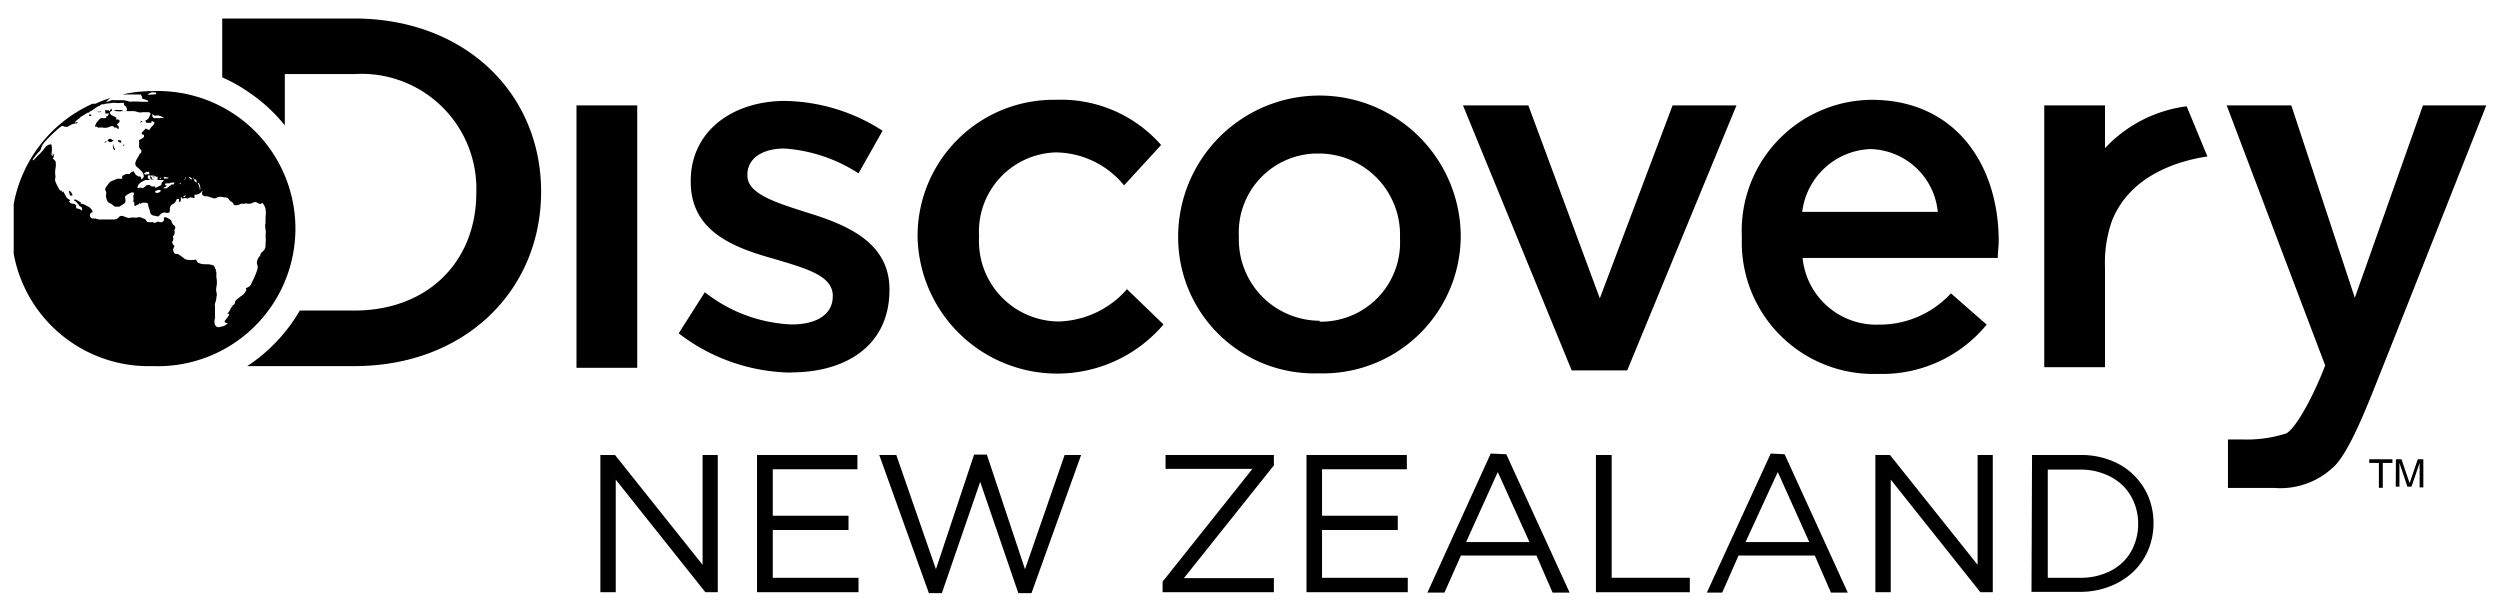
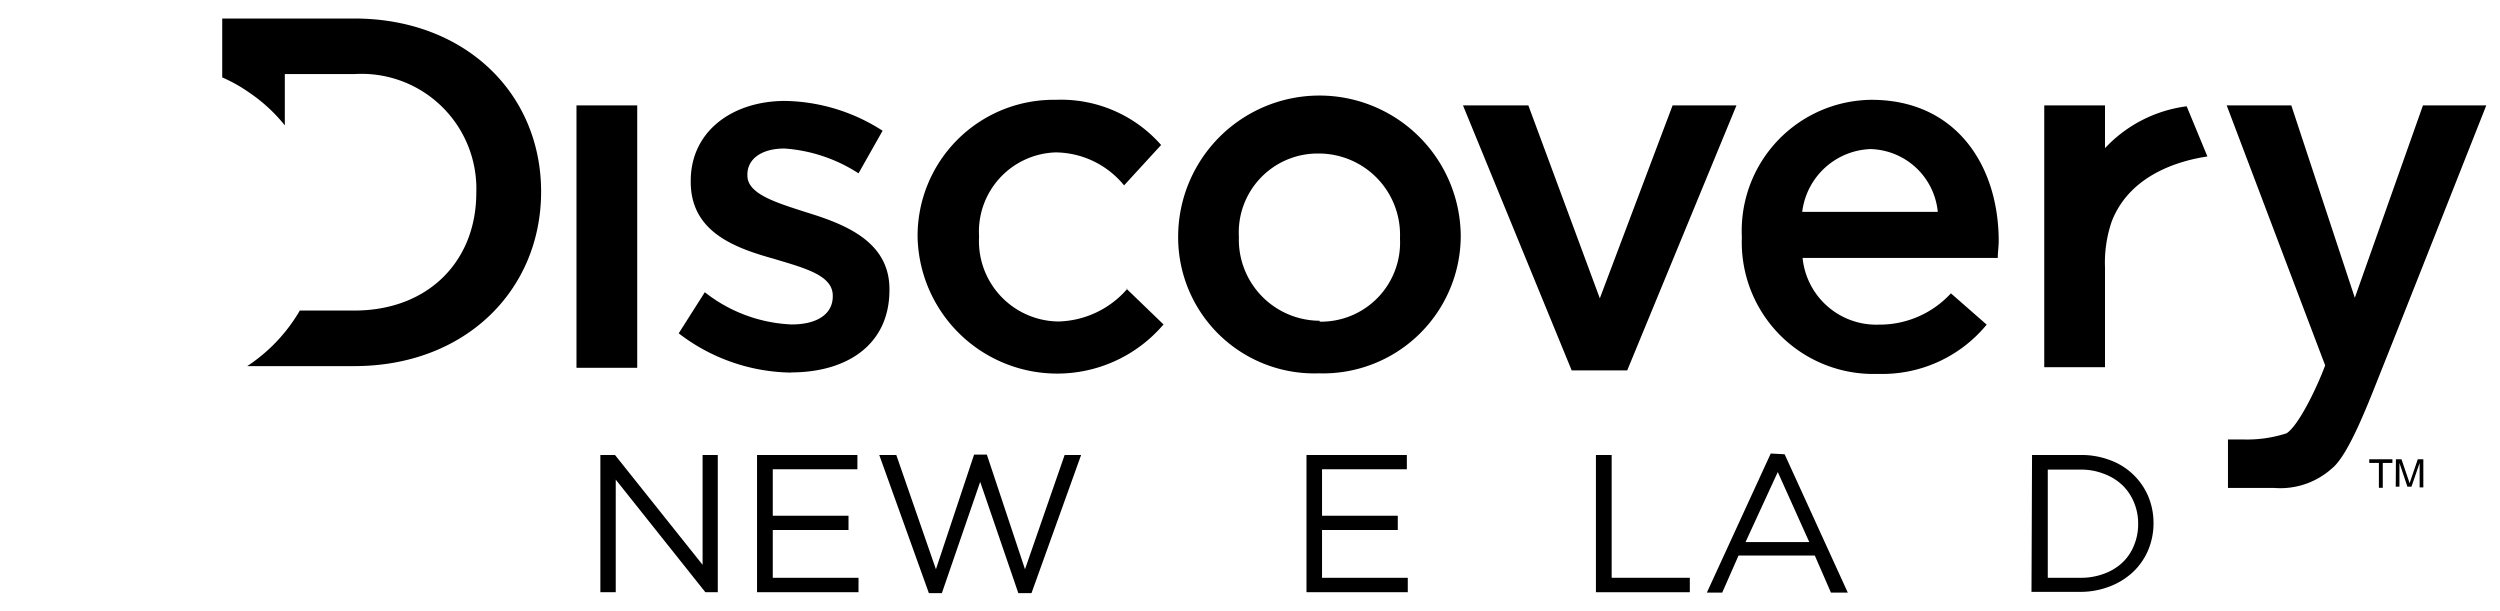
<svg xmlns="http://www.w3.org/2000/svg" viewBox="0 0 135 33">
  <clipPath id="a">
    <path d="m.74.97h133.51v31.06h-133.51z" />
  </clipPath>
  <g clip-path="url(#a)">
    <path d="m129.19 24.8v.2h-.52v1.34h-.21v-1.34h-.52v-.2zm.19 0h.3l.44 1.29.44-1.29h.3v1.52h-.2v-1.32l-.44 1.28h-.22l-.43-1.28v.21.17.9h-.2z" />
    <path d="m120.23 5.69h3.5l3.43 10.39 3.68-10.39h3.42s-4.92 12.45-5.61 14.17-1.79 4.68-2.72 5.43a4.16 4.16 0 0 1 -3.1 1.06c-1.55 0-2.52 0-2.52 0v-2.62h.79a6.93 6.93 0 0 0 2.37-.33c.6-.37 1.56-2.26 2.09-3.67-.43-1.12-5.33-14.07-5.33-14.07m-2.15.08 1.12 2.71c-1.42.21-4.18.94-5.17 3.52a6.84 6.84 0 0 0 -.36 2.47v5.39h-3.28v-14.14h3.28v2.31a7.31 7.31 0 0 1 4.41-2.26m-16.66 14.45a7.29 7.29 0 0 0 5.86-2.66l-1.93-1.69a5.23 5.23 0 0 1 -3.88 1.69 4 4 0 0 1 -4.13-3.6h10.54c0-.32.05-.62.05-.91 0-4.08-2.3-7.63-6.87-7.63a7.07 7.07 0 0 0 -7 7.39v.05a7.11 7.11 0 0 0 7.36 7.36m-4.1-8.75a3.86 3.86 0 0 1 3.68-3.39 3.75 3.75 0 0 1 3.64 3.39zm-7-5.75h3.45l-5.9 14.31h-3l-5.87-14.31h3.53l3.86 10.42zm-19.11 14.47a7.44 7.44 0 0 0 7.67-7.37 7.63 7.63 0 0 0 -15.26 0v.06a7.35 7.35 0 0 0 7.59 7.31m.05-2.84a4.38 4.38 0 0 1 -4.36-4.53 4.26 4.26 0 0 1 4.31-4.5 4.39 4.39 0 0 1 4.39 4.55v.06a4.27 4.27 0 0 1 -4.34 4.47m-10.43-1.78 2 1.93a7.54 7.54 0 0 1 -13.28-4.7 7.35 7.35 0 0 1 7.45-7.43 7.19 7.19 0 0 1 5.7 2.44l-2 2.18a4.82 4.82 0 0 0 -3.7-1.78 4.28 4.28 0 0 0 -4.13 4.54 4.34 4.34 0 0 0 4.29 4.59 5.08 5.08 0 0 0 3.72-1.77m-18.16 4.52c3 0 5.31-1.48 5.31-4.45v-.05c0-2.55-2.36-3.49-4.44-4.13-1.68-.54-3.23-1-3.23-2v-.06c0-.81.73-1.4 2-1.4a8.42 8.42 0 0 1 4 1.34l1.3-2.3a10 10 0 0 0 -5.26-1.61c-2.85 0-5.1 1.64-5.1 4.31v.06c0 2.7 2.36 3.56 4.47 4.15 1.69.51 3.2.89 3.2 2v.03c0 .94-.81 1.52-2.22 1.52a8.1 8.1 0 0 1 -4.69-1.74l-1.41 2.22a10.16 10.16 0 0 0 6.07 2.12m-11.59-14.43h3.28v14.17h-3.28zm-12-4.69h-7.13v3.18a8.18 8.18 0 0 1 1.46.82 8.73 8.73 0 0 1 1.92 1.77v-2.77h3.75a6.2 6.2 0 0 1 6.59 6.41c0 3.7-2.6 6.36-6.59 6.36h-2.94a9 9 0 0 1 -2.84 3h5.78c6 0 10.09-4.1 10.09-9.42s-4.12-9.35-10.09-9.35" />
  </g>
  <path d="m37.94 24.57v5.93l-4.73-5.93h-.79v7.41h.83v-6.08l4.84 6.08h.67v-7.41z" />
  <path d="m40.88 24.57v7.41h5.48v-.78h-4.63v-2.58h4.09v-.77h-4.09v-2.51h4.57v-.77z" />
  <path d="m52.6 24.55-2.06 6.19-2.14-6.17h-.92l2.68 7.46h.7l2.07-6.01 2.06 6.01h.71l2.68-7.46h-.89l-2.14 6.17-2.06-6.19z" />
-   <path d="m62.94 24.57v.75h4.69l-4.85 6.09v.57h6.01v-.76h-4.86l4.86-6.09v-.56z" />
  <path d="m70.55 24.57v7.41h5.47v-.78h-4.63v-2.58h4.09v-.77h-4.09v-2.51h4.58v-.77z" />
-   <path d="m80.88 25.49 1.71 3.78h-3.42zm-.38-1-3.42 7.51h.92l.89-2h4.08l.87 2h.92l-3.42-7.47z" />
  <path d="m86.18 24.57v7.41h5.07v-.78h-4.22v-6.63z" />
  <path d="m96 25.49 1.7 3.78h-3.44zm-.38-1-3.45 7.51h.83l.88-2h4.12l.87 2h.91l-3.41-7.47z" />
-   <path d="m106.79 24.57v5.93l-4.73-5.93h-.79v7.41h.83v-6.08l4.84 6.08h.67v-7.41z" />
  <g clip-path="url(#a)">
    <path d="m112.34 31.2a3.51 3.51 0 0 0 1.28-.22 2.86 2.86 0 0 0 1-.61 2.58 2.58 0 0 0 .62-.93 2.94 2.94 0 0 0 .22-1.15 2.94 2.94 0 0 0 -.22-1.15 2.76 2.76 0 0 0 -.62-.93 2.88 2.88 0 0 0 -1-.62 3.31 3.31 0 0 0 -1.28-.23h-1.76v5.84zm-2.61-6.63h2.61a4.35 4.35 0 0 1 1.61.28 3.56 3.56 0 0 1 2.05 1.94 3.73 3.73 0 0 1 .29 1.46 3.73 3.73 0 0 1 -.29 1.46 3.48 3.48 0 0 1 -.82 1.18 3.83 3.83 0 0 1 -1.26.78 4.35 4.35 0 0 1 -1.61.29h-2.61z" />
-     <path d="m5.73 6.38c-.07 0-.14 0-.21 0a.18.18 0 0 0 -.17.08l-.16.2c0 .06-.08.11-.05.18h.09l.08.06a.58.58 0 0 1 .29 0 .7.7 0 0 0 .4-.09h.11l.07.08s.11 0 .13 0 0 .08.1.07a.21.21 0 0 0 0-.08.17.17 0 0 0 0-.05l-.1-.11.1-.09a.1.1 0 0 0 0-.17.3.3 0 0 0 -.13 0s0-.1 0-.11-.23-.11-.28-.15a.21.21 0 0 1 -.07-.14l.07-.06c.06 0 .06-.07 0-.13l-.09.13-.09-.07c0 .08-.09 0-.14 0a.29.29 0 0 1 0 .1.26.26 0 0 1 0 .1h.21l-.09.15s0 0-.06 0m.43.23s0 0 .06 0h.07s-.06 0-.09 0 0 0 0-.07m-.21-.18s0 0 0 0m-.35-.84s0 0 .06 0h-.09m.56 2.58a.32.32 0 0 1 -.06-.18s0 0 0-.05a.33.33 0 0 0 .06.35s.06-.07 0-.12m-.18-.49a.11.11 0 0 0 -.11 0 .12.12 0 0 0 -.07.14s0-.06.07 0 .16 0 .24-.06zm2.36 2.07a.13.13 0 0 0 -.13-.05s.07.06.13.05m-3-4.06h.07-.08zm.7-.26h.1-.16m2.25-.34a7.43 7.43 0 0 0 -1.64.18h.09.35.54s0 0 0 0 .11.12.08.22l.33.11v.06s0 0 0 0a3.41 3.41 0 0 1 -.46 0 4.38 4.38 0 0 0 -.51 0h-.03a1.29 1.29 0 0 0 -.39-.08h-.46a.34.34 0 0 0 -.14 0 .57.57 0 0 1 -.38.08.1.1 0 0 0 0 .12l.5-.06h.07a1.16 1.16 0 0 0 .37 0c.12 0 .13 0 .13.13a.27.27 0 0 1 .15.32h-.13-.12a1.31 1.31 0 0 1 -.34 0 .17.17 0 0 0 -.15 0s0 0 0 0a.35.35 0 0 1 .26-.06h.18l.11.06a.14.14 0 0 0 .09 0 .08.08 0 0 0 .09-.09v.09a0 0 0 0 1 0 0h.16.26l.22.06a.38.38 0 0 0 .21 0h.35l.24.14.1.06c.15-.07.27 0 .4.06s0 .06 0 .06a.11.11 0 0 0 -.12 0s-.05 0-.07 0-.11 0-.17 0h-.1a.14.14 0 0 1 -.09-.13.31.31 0 0 0 -.09-.18.91.91 0 0 1 -.14.35l-.11.08s0 0 .05 0 0 0 0 0h-.1s0 0 0 0l.06.13h.28v-.1l.15.06a.18.18 0 0 1 -.06.17.88.88 0 0 0 -.19.24.06.06 0 0 1 -.08 0l-.13-.06-.19.2a.08.08 0 0 0 0 .12c.08 0 .08 0 .1.09s-.17.15-.27.22a2.44 2.44 0 0 1 0 .27.25.25 0 0 0 .11.25.09.09 0 0 1 0 .11.25.25 0 0 1 0 .07c-.09 0-.11.14-.16.21a1 1 0 0 0 -.14.27.24.24 0 0 0 .09.28c.09.06.15.15.24.22a.41.41 0 0 1 .11.24.07.07 0 0 1 0 .06.27.27 0 0 1 -.14.14c0-.05 0-.07 0-.11l-.06-.05h-.07a.41.41 0 0 1 -.26-.28l-.15.05-.08.1h-.09a.25.25 0 0 0 -.12 0l-.19.1a.76.76 0 0 0 0 .15h-.11-.15l-.34.14a.2.2 0 0 0 -.09.07c-.07.08-.13.17-.19.25a.18.18 0 0 0 0 .22.27.27 0 0 1 0 .2.73.73 0 0 0 .09.35.34.34 0 0 0 .19.12 1.66 1.66 0 0 0 .21.16h.07.17l.24-.16a.18.18 0 0 0 .08-.21s0-.05 0-.08a.12.12 0 0 1 0-.12 1.17 1.17 0 0 1 .34-.2s.08 0 .09 0 .06.11 0 .17a.06.06 0 0 0 0 .06.53.53 0 0 1 0 .22c0 .05 0 .06.06.09a.58.58 0 0 0 0 .19c.09 0 .13-.07.21-.08s0-.08.06-.09v.05h.06a.39.39 0 0 1 .41 0s0 .06 0 .09.09.23.1.36a.23.23 0 0 0 .2.19 2.21 2.21 0 0 0 .25.05 1.14 1.14 0 0 0 .11-.11.29.29 0 0 1 .34-.08h.08a.13.13 0 0 0 .09-.1.45.45 0 0 0 0-.11.29.29 0 0 1 .21-.29.51.51 0 0 0 .13-.16s0-.07.06-.09a.13.13 0 0 1 .09 0 .06.06 0 0 1 0 .08.64.64 0 0 0 0 .07c.06 0 .08 0 .1-.07s0-.12 0-.18.06.06.12.08a.22.22 0 0 1 .24 0l.09-.05a.27.27 0 0 1 .2 0 .08.08 0 0 0 .09 0 .1.1 0 0 0 0-.09.06.06 0 0 1 .06-.08.39.39 0 0 0 .35-.2c.06 0 0 .06 0 .09a.36.36 0 0 1 0 .11l.12.09h.12a.34.34 0 0 1 .2.06h.07a.26.26 0 0 0 .31 0 .5.5 0 0 1 .36 0h.11a.23.23 0 0 1 .17.12s.06.08.1.1a.26.26 0 0 1 .16.19.46.46 0 0 0 .37-.07h.2a.21.21 0 0 1 .17 0h.13a.38.38 0 0 0 .15-.05.23.23 0 0 1 .25 0c.09.05.17.11.26 0a.67.67 0 0 1 .18.34 1.41 1.41 0 0 1 0 .41v.2.13a.69.69 0 0 0 0 .35 1.32 1.32 0 0 1 0 .34 2.15 2.15 0 0 1 0 .43s0 .09 0 .14a.43.43 0 0 1 -.15.29.42.42 0 0 0 -.14.18.05.05 0 0 1 0 .05.54.54 0 0 0 -.16.26.34.34 0 0 0 0 .22.39.39 0 0 1 0 .28 3.56 3.56 0 0 1 -.24.58l-.11.23a.3.3 0 0 1 -.13.12l-.14.07s0 0 0 0 .06.09 0 .15a.66.66 0 0 1 -.27.28l-.21.17a.23.23 0 0 0 -.1.14c0 .11-.07.16-.16.2s-.06 0-.07 0 0 0 .06 0 .06 0 0 .06l-.05.06a.79.79 0 0 1 -.2.31h.08a.09.09 0 0 1 0 .11l-.23.3a.47.47 0 0 1 .06.09h.12s0 0 0 0a.48.48 0 0 1 -.23.17l-.21.05a.2.2 0 0 1 -.25-.13.5.5 0 0 1 0-.34.36.36 0 0 0 0-.1c0-.12 0-.24 0-.37s0-.07 0-.1v-.11a.17.17 0 0 1 0-.12 1.17 1.17 0 0 0 .08-.36.41.41 0 0 0 0-.24.67.67 0 0 1 0-.31 1.29 1.29 0 0 0 0-.48.85.85 0 0 1 0-.22.89.89 0 0 0 -.15-.44 1.05 1.05 0 0 0 -.43-.07.88.88 0 0 1 -.36-.06.19.19 0 0 1 -.12-.11.18.18 0 0 0 -.07-.08 1.2 1.2 0 0 1 -.56-.02 3.81 3.81 0 0 0 -.32-.24.21.21 0 0 0 -.15-.05.1.1 0 0 1 -.12-.06s0 0 0 0a.23.23 0 0 1 0-.31s0-.07 0-.09-.07 0-.08-.07-.07-.08 0-.16a.28.28 0 0 0 0-.25.29.29 0 0 0 .1-.26.17.17 0 0 1 0-.12.15.15 0 0 0 0-.19.53.53 0 0 1 -.16-.2c0-.15-.18-.19-.28-.26h-.05-.09a.9.9 0 0 1 0 .09s0 .06 0 .08l-.09.09h-.15a.11.11 0 0 0 -.16 0 .16.16 0 0 1 -.19 0 .14.14 0 0 0 -.09 0h-.11c-.07 0-.13 0-.16-.08a.18.18 0 0 0 -.13-.11l-.14-.06a.28.28 0 0 0 -.22 0h-.19a.27.27 0 0 0 -.13 0 .37.37 0 0 1 -.23 0l-.19-.07a.2.2 0 0 0 -.26.06.33.33 0 0 1 -.27.11h-.44-.11s-.06 0-.08 0a.66.66 0 0 1 -.34-.05h-.12a.15.15 0 0 1 -.05-.34c0-.1-.06-.16-.12-.22a.4.4 0 0 0 -.15-.1 2.06 2.06 0 0 0 -.3-.14.09.09 0 0 1 -.07 0 .16.16 0 0 0 0-.07l-.25-.15h-.11a.13.13 0 0 0 0 .06h.05l.19.2a.23.23 0 0 0 .12.12.16.16 0 0 1 .07.07v.15a.48.48 0 0 0 -.26-.12.06.06 0 0 1 -.06-.06v-.12a.29.29 0 0 0 -.21-.08.3.3 0 0 1 -.19-.14s0 0 .06 0 0 0 0-.06l-.09-.06a.2.2 0 0 1 -.09-.09l-.18-.32s0 0-.07.06a.69.69 0 0 0 0-.1h-.1a4.37 4.37 0 0 1 -.24-.46.36.36 0 0 1 0-.27.06.06 0 0 0 0 0 1.37 1.37 0 0 1 0-.49 1.09 1.09 0 0 0 0-.36l-.15-.16a.2.2 0 0 0 0-.28v.17c-.07-.07-.09-.11-.06-.17a1.37 1.37 0 0 0 0-.4.07.07 0 0 0 -.1-.07.45.45 0 0 0 -.28.2 2.43 2.43 0 0 1 -.3.34c-.1.09-.18.19-.28.29s0 0-.07 0a3.39 3.39 0 0 1 .33-.42.37.37 0 0 0 .13-.21.87.87 0 0 1 .14-.27 6.68 6.68 0 0 1 .64-.65 3.56 3.56 0 0 1 .31-.26.15.15 0 0 1 .13 0 .28.28 0 0 0 .26 0 .84.84 0 0 1 .43-.16s.05 0 .06-.06-.1.06-.15 0 0 0 0 0a1.27 1.27 0 0 1 .25-.21s0 0 0 0a.26.26 0 0 1 .09-.09l.36-.22s0 0 .07 0a.22.22 0 0 1 .06-.07.51.51 0 0 0 .2-.12l.24-.16s0 0 0 0 0 0 .06 0a.22.22 0 0 1 .2-.1s0 0 .06 0a1 1 0 0 1 .37-.35 6.06 6.06 0 0 0 -.84.32s0 0 0 0h-.16a.05.05 0 0 1 0 0 7.41 7.41 0 0 0 3.25 14.17 7.43 7.43 0 1 0 0-14.85m.17.17-.42.03v-.03a.38.38 0 0 1 .37-.09.11.11 0 0 1 .06 0 .13.13 0 0 1 0 .06m-.34 1.6a.05.05 0 0 1 0 0zm1 2.92c0 .05 0 .05-.06.06h-.14c0-.09 0-.1.17-.05m-.23 0h-.11s0 0-.05.06 0 0-.06 0a.05.05 0 0 1 0 0c.05-.07.05-.07.24 0m-.58-.18.15.06a.06.06 0 0 0 .09 0s0 .06 0 .09a.46.46 0 0 1 0 .09.43.43 0 0 1 -.32-.08s0 0 0-.05-.06 0-.08-.09a.11.11 0 0 1 .11 0m-.12.01c0 .07 0 .11.05.16s0 0 0 .05l-.15-.06a.23.23 0 0 1 0-.18h.1m-.2-.19h.1c.06 0 .07 0 .06.13h-.13s-.07.05-.12 0 0-.09.08-.11m.48 1.08c0-.09.12-.1.19-.12a.1.1 0 0 1 .13.05c-.09.09-.18.15-.32.07m.33-.38-.32.15v-.08h-.15a.2.2 0 0 1 -.14-.08h-.15l-.21.16a.06.06 0 0 1 -.07 0 .11.11 0 0 0 -.13 0h-.1a.29.29 0 0 1 .08-.22 1 1 0 0 1 .36-.21h.08s.06 0 .08 0a.74.74 0 0 1 .39 0s.07 0 .11 0h.22.09a.16.16 0 0 1 -.1.12m.09-.22a.06.06 0 0 1 0 0 .47.47 0 0 1 .06-.09v.13m.8.06a.35.35 0 0 0 -.31.24h-.11l-.27.21h-.08s-.09 0-.09 0 0-.05.07-.06.1-.11.1-.11h-.09c0-.06 0-.1.1-.1h.12a.59.59 0 0 1 .45 0s.06.05 0 .1m.17-.05a.1.1 0 0 1 -.06-.05s0 0 0 0l.11-.05a.31.31 0 0 0 .2-.28c.05 0 0 .09 0 .12l-.19.13s0 0-.05 0m.13.79a.3.3 0 0 1 .15-.06c-.07.11-.07.11-.15.06m.48-.91a.27.27 0 0 1 -.17-.14h.06s.11.06.11.14 0 0 0 0zm.42.54a.72.72 0 0 0 -.13-.37.43.43 0 0 1 -.17-.11v-.09c-.06 0-.06 0-.06-.05l.07.05c.09 0 .12.11.14.2s.07 0 .09 0a.55.55 0 0 1 .08.38m-5.03-2.62c-.08 0-.08 0-.13.07s.09-.05.13-.07m.86.27.08-.09c-.06 0-.08 0-.08.09m-.16-.31a.07.07 0 0 0 -.11 0c0 .07.07.1.15.11s0-.1 0-.13m-2.75 2.9v.09h.14c0-.07 0-.07-.09-.2s-.1 0-.08.07m1.68-4.37s-.07 0-.1 0l-.12-.06s0 0 0 0a.27.27 0 0 0 .26 0m-.9.2s0 0-.09 0zm3 .42a.25.25 0 0 0 .15-.08c-.07 0-.11 0-.15.08m-2.65-.39s0-.05 0-.05h-.1s0 0 0 .08h.16" />
  </g>
</svg>